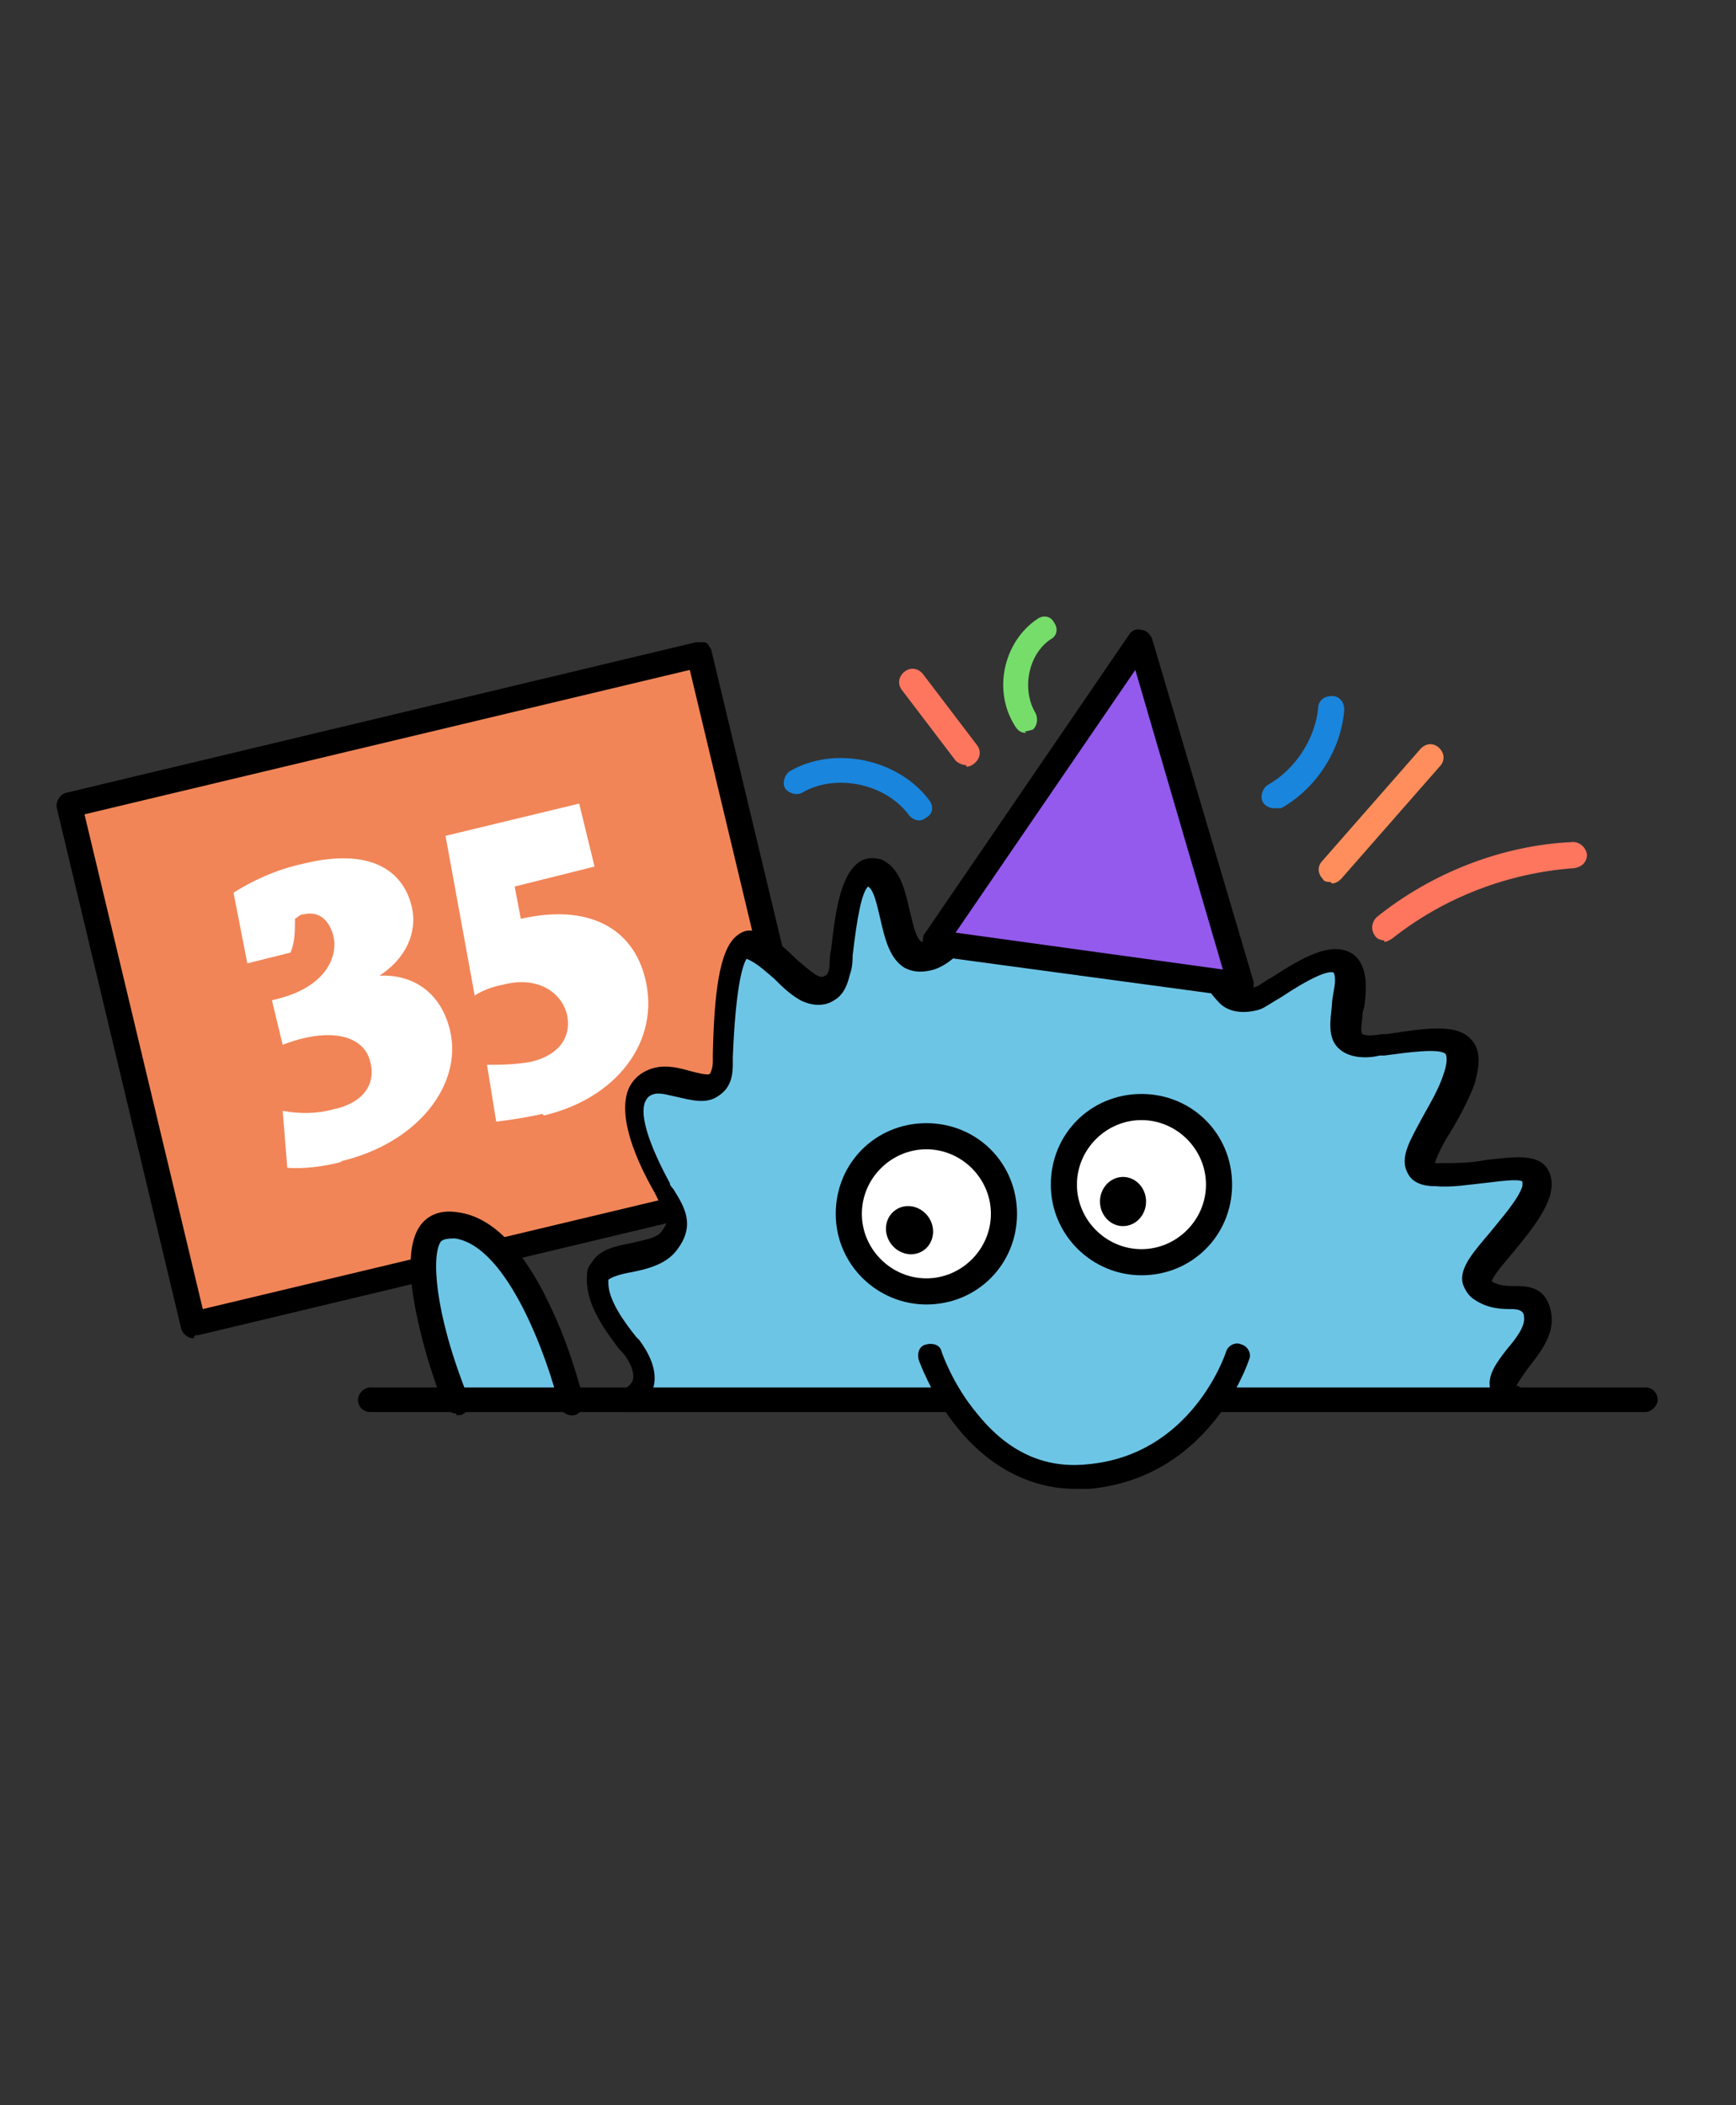
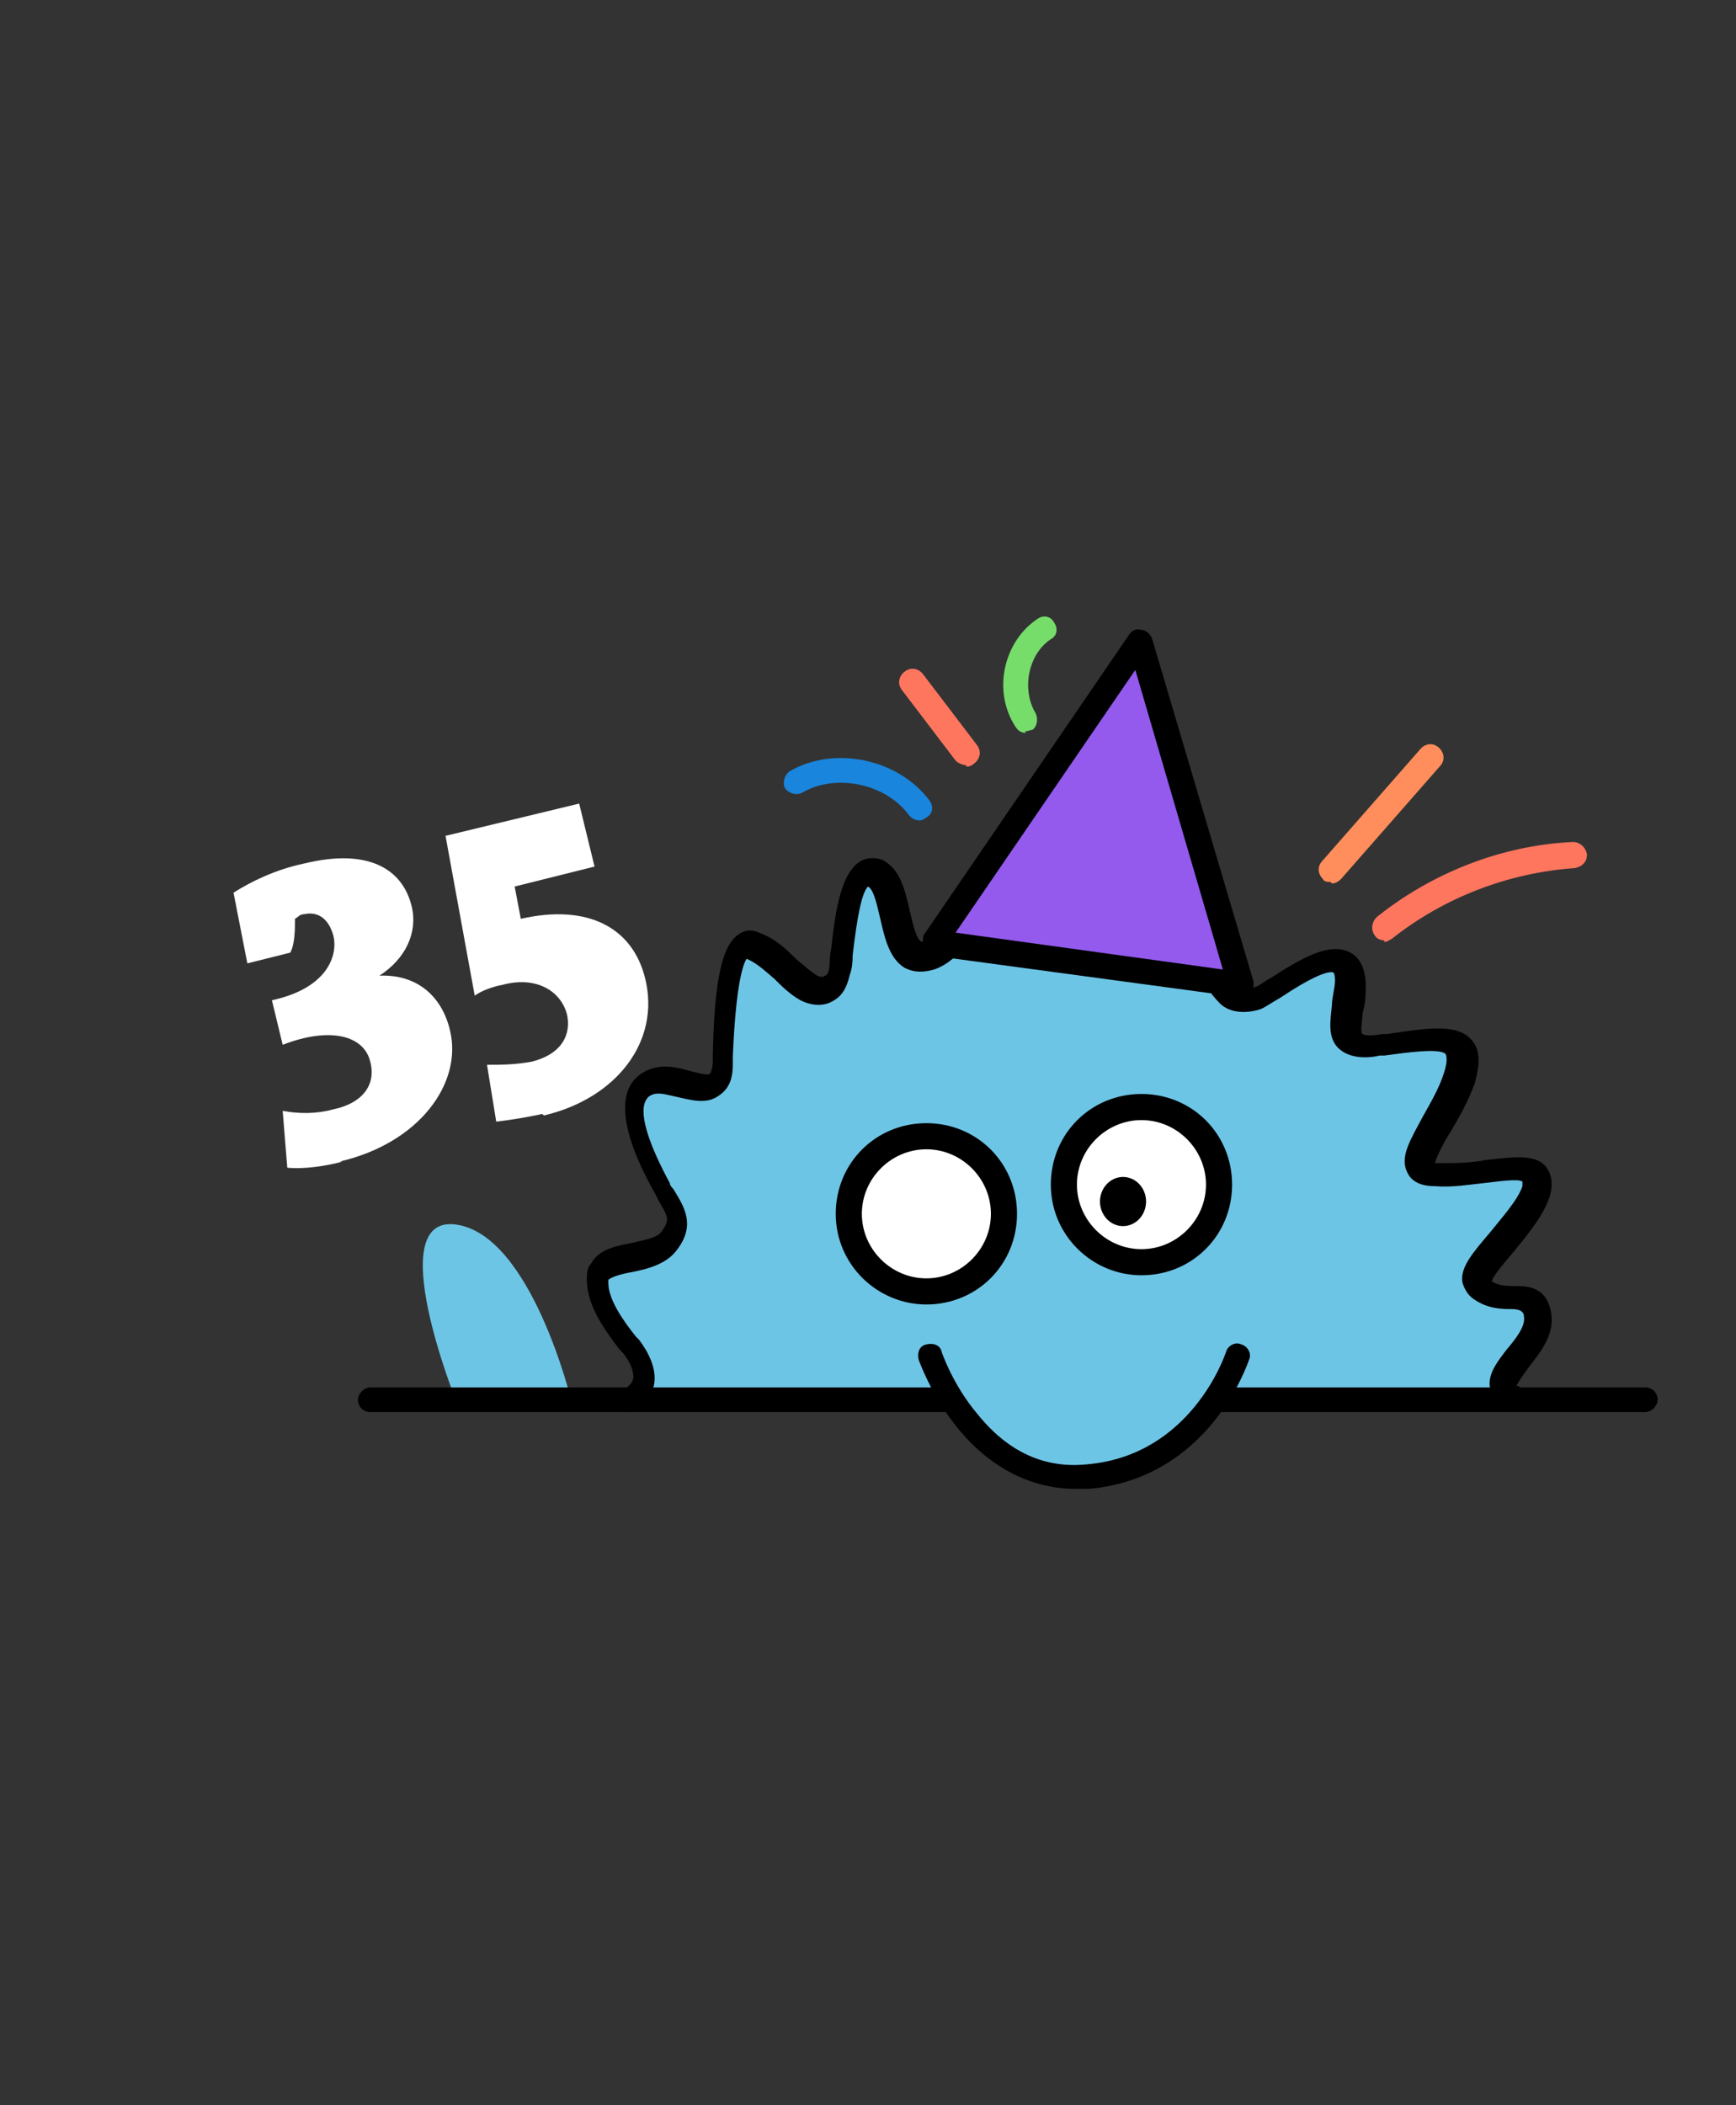
<svg xmlns="http://www.w3.org/2000/svg" version="1.2" viewBox="0 0 113 137" width="113" height="137">
  <rect x="0" y="0" width="113" height="137" fill="#333333" stroke="none" />
  <style>
		.s0 { fill: #f18558 } 
		.s1 { fill: #000000 } 
		.s2 { fill: #6dc5e6 } 
		.s3 { fill: #ffffff } 
		.s4 { fill: #935aed } 
		.s5 { fill: #1985dd } 
		.s6 { fill: #ff765f } 
		.s7 { fill: #ff8e5c } 
		.s8 { fill: #76dd6b } 
	</style>
  <g>
-     <path fill-rule="evenodd" class="s0" d="m4.45 52.36l41.04-9.85 8.12 33.83-41.03 9.86z" />
-     <path class="s1" d="m12.6 87.1c-0.4 0-0.7-0.3-0.8-0.6l-8.1-33.9c-0.1-0.4 0.2-0.9 0.6-1l41-9.8q0.3 0 0.6 0c0.2 0.1 0.3 0.3 0.4 0.5l8.1 33.8q0 0.3 0 0.6c-0.1 0.2-0.3 0.3-0.5 0.4l-41 9.8c0 0-0.1 0-0.2 0zm-7.1-34.1l7.7 32.2 39.4-9.4-7.7-32.2z" />
-   </g>
+     </g>
  <g>
    <path class="s2" d="m41.1 91.1c0 0 1.9-0.9 0-3.5-0.8-1.1-2.1-2.7-2.1-4.2 0-0.2 0-0.4 0.1-0.6 0.7-1.2 3.5-0.7 4.5-2.1 1-1.3 0.2-2.2-0.5-3.4-0.7-1.2-3.3-6.2-0.5-7 1.6-0.4 4.2 1.8 4.4-1.2 0-1 0-8.4 1.9-7.7 1.6 0.6 2.4 2 3.7 2.8 1.3 0.8 0.9 0.3 1.3 0 0.4-0.2 0.5-0.7 0.7-1.2 0.2-0.9 0.5-7.2 2.3-6.2 1.8 1 0.8 6.3 3.7 5.4 2.9-0.9 1.2-0.8 1.7-1.3 1.4-1.6 1.5-3.4 2.5-5.1 0.5-0.9 1.6-2.5 2.7-2.5 0.8 0 1.3 0.7 1.5 1.4 0.5 1.9 0.1 4.2 3 4.2 1.7 0 3.4-3.4 4.8-2.3 1.1 0.8 0.9 2.2 0.8 3.6-0.1 1.4 1.3 3.7 2.3 4.7 0.5 0.4 1.2 0.4 1.8 0.2 1-0.3 5.9-4.5 6-1.1 0.1 3.4-1.6 4.7 2 4.2 3.5-0.5 6.2-1 5.1 2.1-1.1 3.1-4.4 6.1-1.4 6.3 3 0.2 7.1-1.6 6.3 1-0.8 2.6-5.2 5.4-3.5 6.5 1.7 1.1 3.4-0.3 3.6 1.7 0.2 2-3.7 4.2-1.7 5.2" />
    <path class="s1" d="m41.1 91.9c-0.3 0-0.6-0.2-0.7-0.5-0.2-0.4 0-0.9 0.4-1.1 0 0 0.3-0.2 0.4-0.5 0.1-0.4-0.1-1.1-0.7-1.8l-0.2-0.2c-0.9-1.2-2.1-2.8-2.1-4.5 0-0.4 0-0.8 0.3-1.1 0.5-0.9 1.6-1.1 2.6-1.3 0.8-0.2 1.7-0.3 2-0.8 0.5-0.7 0.4-0.9-0.2-1.9q-0.15-0.3-0.3-0.6c-1.2-2.1-2.4-4.9-1.7-6.7 0.3-0.7 0.9-1.2 1.7-1.4 0.8-0.2 1.6 0 2.3 0.2 0.4 0.1 1.1 0.3 1.3 0.2 0 0 0.2-0.3 0.2-0.8 0-0.1 0-0.3 0-0.5 0.1-4.8 0.6-7.1 1.7-7.8 0.4-0.3 0.9-0.3 1.3-0.1 1.1 0.4 1.8 1.1 2.4 1.7 0.5 0.4 0.9 0.8 1.4 1.1 0.2 0.1 0.4 0.1 0.5 0 0.2 0 0.3-0.5 0.3-0.7 0-0.1 0-0.6 0.1-1 0.3-2.8 0.7-5.1 2-5.8 0.4-0.2 1-0.2 1.4 0 1.1 0.6 1.4 1.9 1.7 3.2 0.2 0.8 0.4 1.9 0.8 2.1q0.15 0 0.6 0c0.5-0.1 0.9-0.6 1.3-1.1 0.7-0.9 1.1-1.8 1.5-2.8 0.3-0.7 0.5-1.4 1-2.2 0.7-1.3 1.9-2.9 3.4-2.9 1.2 0 2 1.1 2.3 2.1 0.1 0.4 0.2 0.9 0.3 1.3 0.3 1.7 0.5 2.3 1.9 2.3 0.5 0 1.1-0.6 1.7-1.1 1-0.9 2.3-2 3.6-1 1.4 1 1.2 2.6 1.1 3.8 0 0.1 0 0.3 0 0.4 0 0.9 1.1 3.1 2.1 4.1 0.2 0.2 0.5 0.2 1 0 0.1 0 0.6-0.4 1-0.6 2-1.3 3.8-2.3 5.1-1.6 0.4 0.2 0.9 0.7 1 1.9 0 0.7 0 1.4-0.2 2 0 0.4-0.2 1.3 0 1.4 0 0 0.2 0.2 1.3 0h0.3c2.6-0.4 4.6-0.7 5.5 0.4 0.8 0.9 0.3 2.3 0.2 2.8-0.4 1.1-1 2.2-1.6 3.2-0.4 0.6-0.9 1.6-1 2 0 0 0.2 0 0.4 0 0.9 0 1.9 0 2.9-0.2 1.8-0.2 3.2-0.4 3.9 0.4 0.4 0.5 0.5 1.1 0.3 1.9-0.4 1.3-1.5 2.6-2.4 3.7-0.5 0.6-1.3 1.5-1.4 1.9 0.5 0.3 1 0.3 1.5 0.3 0.8 0 2.2 0 2.4 2 0.1 1.3-0.8 2.4-1.5 3.3-0.3 0.4-0.7 1-0.8 1.2 0 0 0 0 0.1 0 0.4 0.2 0.6 0.7 0.3 1.1-0.3 0.4-0.7 0.6-1.1 0.3-0.5-0.3-0.8-0.7-1-1.2-0.2-0.9 0.4-1.7 1.1-2.6 0.6-0.7 1.2-1.5 1.1-2.1q0-0.5-0.8-0.5c-0.6 0-1.5 0-2.4-0.6-0.5-0.3-0.7-0.8-0.8-1.1-0.2-1 0.7-2 1.8-3.3 0.8-1 1.8-2.1 2.1-3q0-0.3 0-0.3c-0.3-0.2-1.6 0-2.5 0.1-1 0.1-2.1 0.3-3.2 0.2-0.3 0-1.4 0-1.8-0.9-0.5-1 0.2-2.1 1-3.6 0.5-0.9 1.1-1.9 1.4-2.9 0.3-0.9 0.1-1.2 0.1-1.2-0.4-0.4-2.5-0.1-4 0.1h-0.3c-0.8 0.2-2 0.2-2.7-0.5-0.7-0.7-0.5-1.8-0.4-2.8 0-0.5 0.2-1.1 0.2-1.6 0-0.4-0.1-0.5-0.1-0.5-0.2-0.1-1 0-3.4 1.6-0.7 0.4-1.1 0.7-1.4 0.8-1 0.3-2 0.2-2.6-0.4-1.1-1.1-2.7-3.8-2.6-5.4 0-0.2 0-0.3 0-0.5 0-1.2 0.1-1.9-0.5-2.4-0.2-0.2-1 0.5-1.5 1-0.8 0.7-1.7 1.5-2.8 1.6-3 0-3.3-2.1-3.6-3.6 0-0.4-0.1-0.8-0.2-1.1-0.1-0.5-0.4-0.8-0.7-0.8-0.3 0 0 0 0 0-0.5 0-1.3 0.8-2 2.1-0.4 0.6-0.6 1.3-0.9 2-0.4 1.1-0.8 2.2-1.7 3.3-0.5 0.6-1.2 1.3-2.1 1.6-0.7 0.2-1.3 0.2-1.9-0.1-1-0.6-1.3-1.9-1.6-3.2-0.2-0.8-0.4-1.9-0.8-2.1-0.4 0.4-0.7 1.9-1 4.5 0 0.7-0.1 1-0.2 1.3-0.1 0.4-0.3 1.2-1 1.6-0.6 0.4-1.4 0.4-2.2 0-0.7-0.4-1.2-0.9-1.7-1.4-0.6-0.5-1.1-1-1.8-1.3-0.2 0.3-0.7 1.5-0.9 6.4 0 0.2 0 0.4 0 0.5 0 1-0.3 1.6-0.9 2-0.8 0.6-1.8 0.3-2.7 0.1-0.5-0.1-1.1-0.3-1.5-0.2-0.4 0.1-0.5 0.3-0.6 0.5-0.4 0.9 0.3 2.9 1.6 5.3 0 0.2 0.2 0.3 0.3 0.5 0.6 1 1.4 2.2 0.2 3.8-0.7 1-2 1.3-3 1.5-0.6 0.1-1.3 0.3-1.5 0.5 0 0 0 0 0 0.2 0 1.1 1 2.5 1.8 3.5l0.2 0.2c0.9 1.2 1.2 2.3 0.9 3.2-0.3 1.1-1.2 1.5-1.3 1.5q-0.15 0-0.3 0z" />
  </g>
  <g>
    <path fill-rule="evenodd" class="s3" d="m60.3 84c-2.77 0-5-2.23-5-5 0-2.77 2.23-5 5-5 2.77 0 5 2.23 5 5 0 2.77-2.23 5-5 5z" />
    <path class="s1" d="m60.3 84.9c-3.2 0-5.9-2.6-5.9-5.9 0-3.3 2.6-5.9 5.9-5.9 3.3 0 5.9 2.6 5.9 5.9 0 3.3-2.6 5.9-5.9 5.9zm0-10.1c-2.3 0-4.2 1.9-4.2 4.2 0 2.3 1.9 4.2 4.2 4.2 2.3 0 4.2-1.9 4.2-4.2 0-2.3-1.9-4.2-4.2-4.2z" />
  </g>
-   <path fill-rule="evenodd" class="s1" d="m60.13 81.37c-0.68 0.48-1.64 0.28-2.15-0.44-0.51-0.72-0.38-1.69 0.3-2.17 0.67-0.48 1.63-0.29 2.15 0.44 0.51 0.72 0.37 1.69-0.3 2.17z" />
  <g>
    <path fill-rule="evenodd" class="s3" d="m74.3 82.1c-2.77 0-5-2.23-5-5 0-2.77 2.23-5 5-5 2.77 0 5 2.23 5 5 0 2.77-2.23 5-5 5z" />
    <path class="s1" d="m74.3 83c-3.2 0-5.9-2.6-5.9-5.9 0-3.3 2.6-5.9 5.9-5.9 3.3 0 5.9 2.6 5.9 5.9 0 3.3-2.6 5.9-5.9 5.9zm0-10.1c-2.3 0-4.2 1.9-4.2 4.2 0 2.3 1.9 4.2 4.2 4.2 2.3 0 4.2-1.9 4.2-4.2 0-2.3-1.9-4.2-4.2-4.2z" />
  </g>
  <path fill-rule="evenodd" class="s1" d="m73.1 79.8c-0.83 0-1.5-0.72-1.5-1.6 0-0.88 0.67-1.6 1.5-1.6 0.83 0 1.5 0.72 1.5 1.6 0 0.88-0.67 1.6-1.5 1.6z" />
  <path class="s1" d="" />
  <g>
    <path class="s2" d="m29.7 91.2c0 0-4.9-12.2 0-11.5 4.9 0.7 7.5 11.5 7.5 11.5" />
-     <path class="s1" d="m29.7 92c-0.3 0-0.6-0.2-0.8-0.5 0 0-0.9-2.2-1.5-4.7-0.9-3.6-0.9-5.9 0-7.1 0.4-0.5 1.1-1 2.4-0.8 2.3 0.3 4.4 2.5 6.2 6.5 1.3 2.8 1.9 5.5 2 5.7 0.1 0.4-0.2 0.9-0.6 1-0.4 0.1-0.9-0.2-1-0.6-0.7-2.9-3.3-10.4-6.8-10.9-0.6 0-0.8 0.1-0.9 0.2-0.6 0.8-0.5 4.5 1.8 10.2 0.2 0.4 0 0.9-0.5 1.1q-0.15 0-0.3 0z" />
  </g>
  <g>
    <path fill-rule="evenodd" class="s2" d="m24.1 91.1h83" />
    <path class="s1" d="m107.1 91.9h-83c-0.5 0-0.8-0.4-0.8-0.8 0-0.4 0.4-0.8 0.8-0.8h83c0.5 0 0.8 0.4 0.8 0.8 0 0.4-0.4 0.8-0.8 0.8z" />
  </g>
  <g>
    <path class="s2" d="m60.5 88.1c0 0 3 8.6 10.3 7.9 7.3-0.7 9.7-7.9 9.7-7.9" />
    <path class="s1" d="m70 96.9c-2.9 0-5.6-1.4-7.7-4-1.7-2.1-2.5-4.4-2.5-4.4-0.1-0.4 0-0.9 0.5-1 0.4-0.1 0.9 0 1 0.5 0 0 0.7 2.1 2.3 4q3 3.75 7.2 3.3c6.7-0.6 8.9-7 9-7.3 0.1-0.4 0.6-0.7 1-0.5 0.4 0.1 0.7 0.6 0.5 1-0.1 0.3-2.6 7.7-10.4 8.4q-0.45 0-0.9 0z" />
  </g>
  <g>
    <g>
      <path class="s3" d="m22.3 75.6c-1.1 0.3-2.5 0.5-3.6 0.4l-0.3-3.7c1.1 0.2 2.2 0.2 3.3-0.1 1.9-0.4 2.8-1.6 2.4-3.1-0.4-1.7-2.6-2.3-5.7-1.1l-0.7-2.9c3.7-0.8 4.3-3 4-4.2-0.3-1.1-1-1.6-1.9-1.4-0.3 0-0.4 0.2-0.6 0.3 0 0.7 0 1.6-0.3 2.2l-2.8 0.7-0.9-4.6c1.1-0.7 2.7-1.5 4.6-1.9 4.1-1 6.4 0.3 7 2.8 0.4 1.7-0.4 3.4-2.1 4.5 2.5-0.1 4.1 1.4 4.6 3.6 0.8 3.4-2 7.3-7.2 8.5z" />
      <path class="s3" d="m35.3 72.5c-0.9 0.2-2.1 0.4-3 0.5l-0.6-3.7c0.9 0 1.8 0 2.9-0.2 2-0.5 2.6-1.8 2.3-3.1-0.4-1.5-2-2.5-4.2-1.9-0.6 0.1-1.4 0.4-1.8 0.7l-1.9-10.4 8.7-2.1 1 4.1-5.2 1.3 0.4 2.1c4.4-1 7.3 0.6 8.1 3.9 1 4.1-1.9 7.8-6.6 8.9z" />
    </g>
  </g>
  <g>
    <path fill-rule="evenodd" class="s4" d="m60.8 61.3l20 2.7-6.6-22.3-13.4 19.6z" />
    <path class="s1" d="m80.8 64.9c0 0 0 0-0.1 0l-20-2.7c-0.3 0-0.5-0.2-0.6-0.5-0.1-0.3 0-0.6 0-0.8l13.4-19.6c0.2-0.3 0.5-0.4 0.8-0.3 0.3 0 0.6 0.3 0.7 0.6l6.6 22.3c0 0.3 0 0.6-0.2 0.8q-0.3 0.3-0.6 0.3zm-18.6-4.2l17.4 2.4-5.7-19.5z" />
  </g>
-   <path class="s5" d="m82.9 52.6c-0.3 0-0.6-0.2-0.7-0.4-0.2-0.4 0-0.9 0.3-1.1 1.8-1 3.1-3 3.3-5 0-0.5 0.4-0.8 0.9-0.8 0.5 0 0.8 0.4 0.8 0.9-0.2 2.6-1.8 5.1-4.1 6.4-0.1 0-0.3 0-0.4 0z" />
  <path class="s6" d="m90.1 61.2c-0.2 0-0.5-0.1-0.6-0.3-0.3-0.4-0.2-0.9 0.1-1.2 3.6-2.9 8.2-4.7 12.8-4.9 0.4 0 0.8 0.3 0.9 0.8 0 0.5-0.3 0.8-0.8 0.9-4.3 0.3-8.5 1.9-11.9 4.6-0.2 0.1-0.3 0.2-0.5 0.2z" />
  <path class="s7" d="m86.6 57.4c-0.2 0-0.4 0-0.5-0.2-0.3-0.3-0.4-0.8 0-1.2l6.4-7.3c0.3-0.3 0.8-0.4 1.2 0 0.3 0.3 0.4 0.8 0 1.2l-6.4 7.3q-0.3 0.3-0.6 0.3z" />
  <path class="s5" d="m59.9 53.4c-0.3 0-0.5-0.1-0.7-0.3-1.5-2.1-4.8-2.8-7-1.5-0.4 0.2-0.9 0-1.1-0.3-0.2-0.4 0-0.9 0.3-1.1 2.9-1.7 7.1-0.8 9.1 1.9 0.3 0.4 0.2 0.9-0.2 1.1-0.1 0.1-0.3 0.2-0.5 0.2z" />
  <path class="s6" d="m62.9 49.8c-0.2 0-0.5-0.1-0.7-0.3l-3.5-4.6c-0.3-0.4-0.2-0.9 0.2-1.2 0.4-0.3 0.9-0.2 1.2 0.2l3.5 4.6c0.3 0.4 0.2 0.9-0.2 1.2-0.1 0.1-0.3 0.2-0.5 0.2z" />
  <path class="s8" d="m66.8 47.7c-0.3 0-0.5-0.1-0.7-0.4-1.5-2.3-0.8-5.5 1.4-7 0.4-0.3 0.9-0.2 1.1 0.2 0.3 0.4 0.2 0.9-0.2 1.1-1.5 1-1.9 3.3-1 4.8 0.2 0.4 0.1 0.9-0.2 1.1-0.1 0-0.3 0.1-0.5 0.1z" />
</svg>